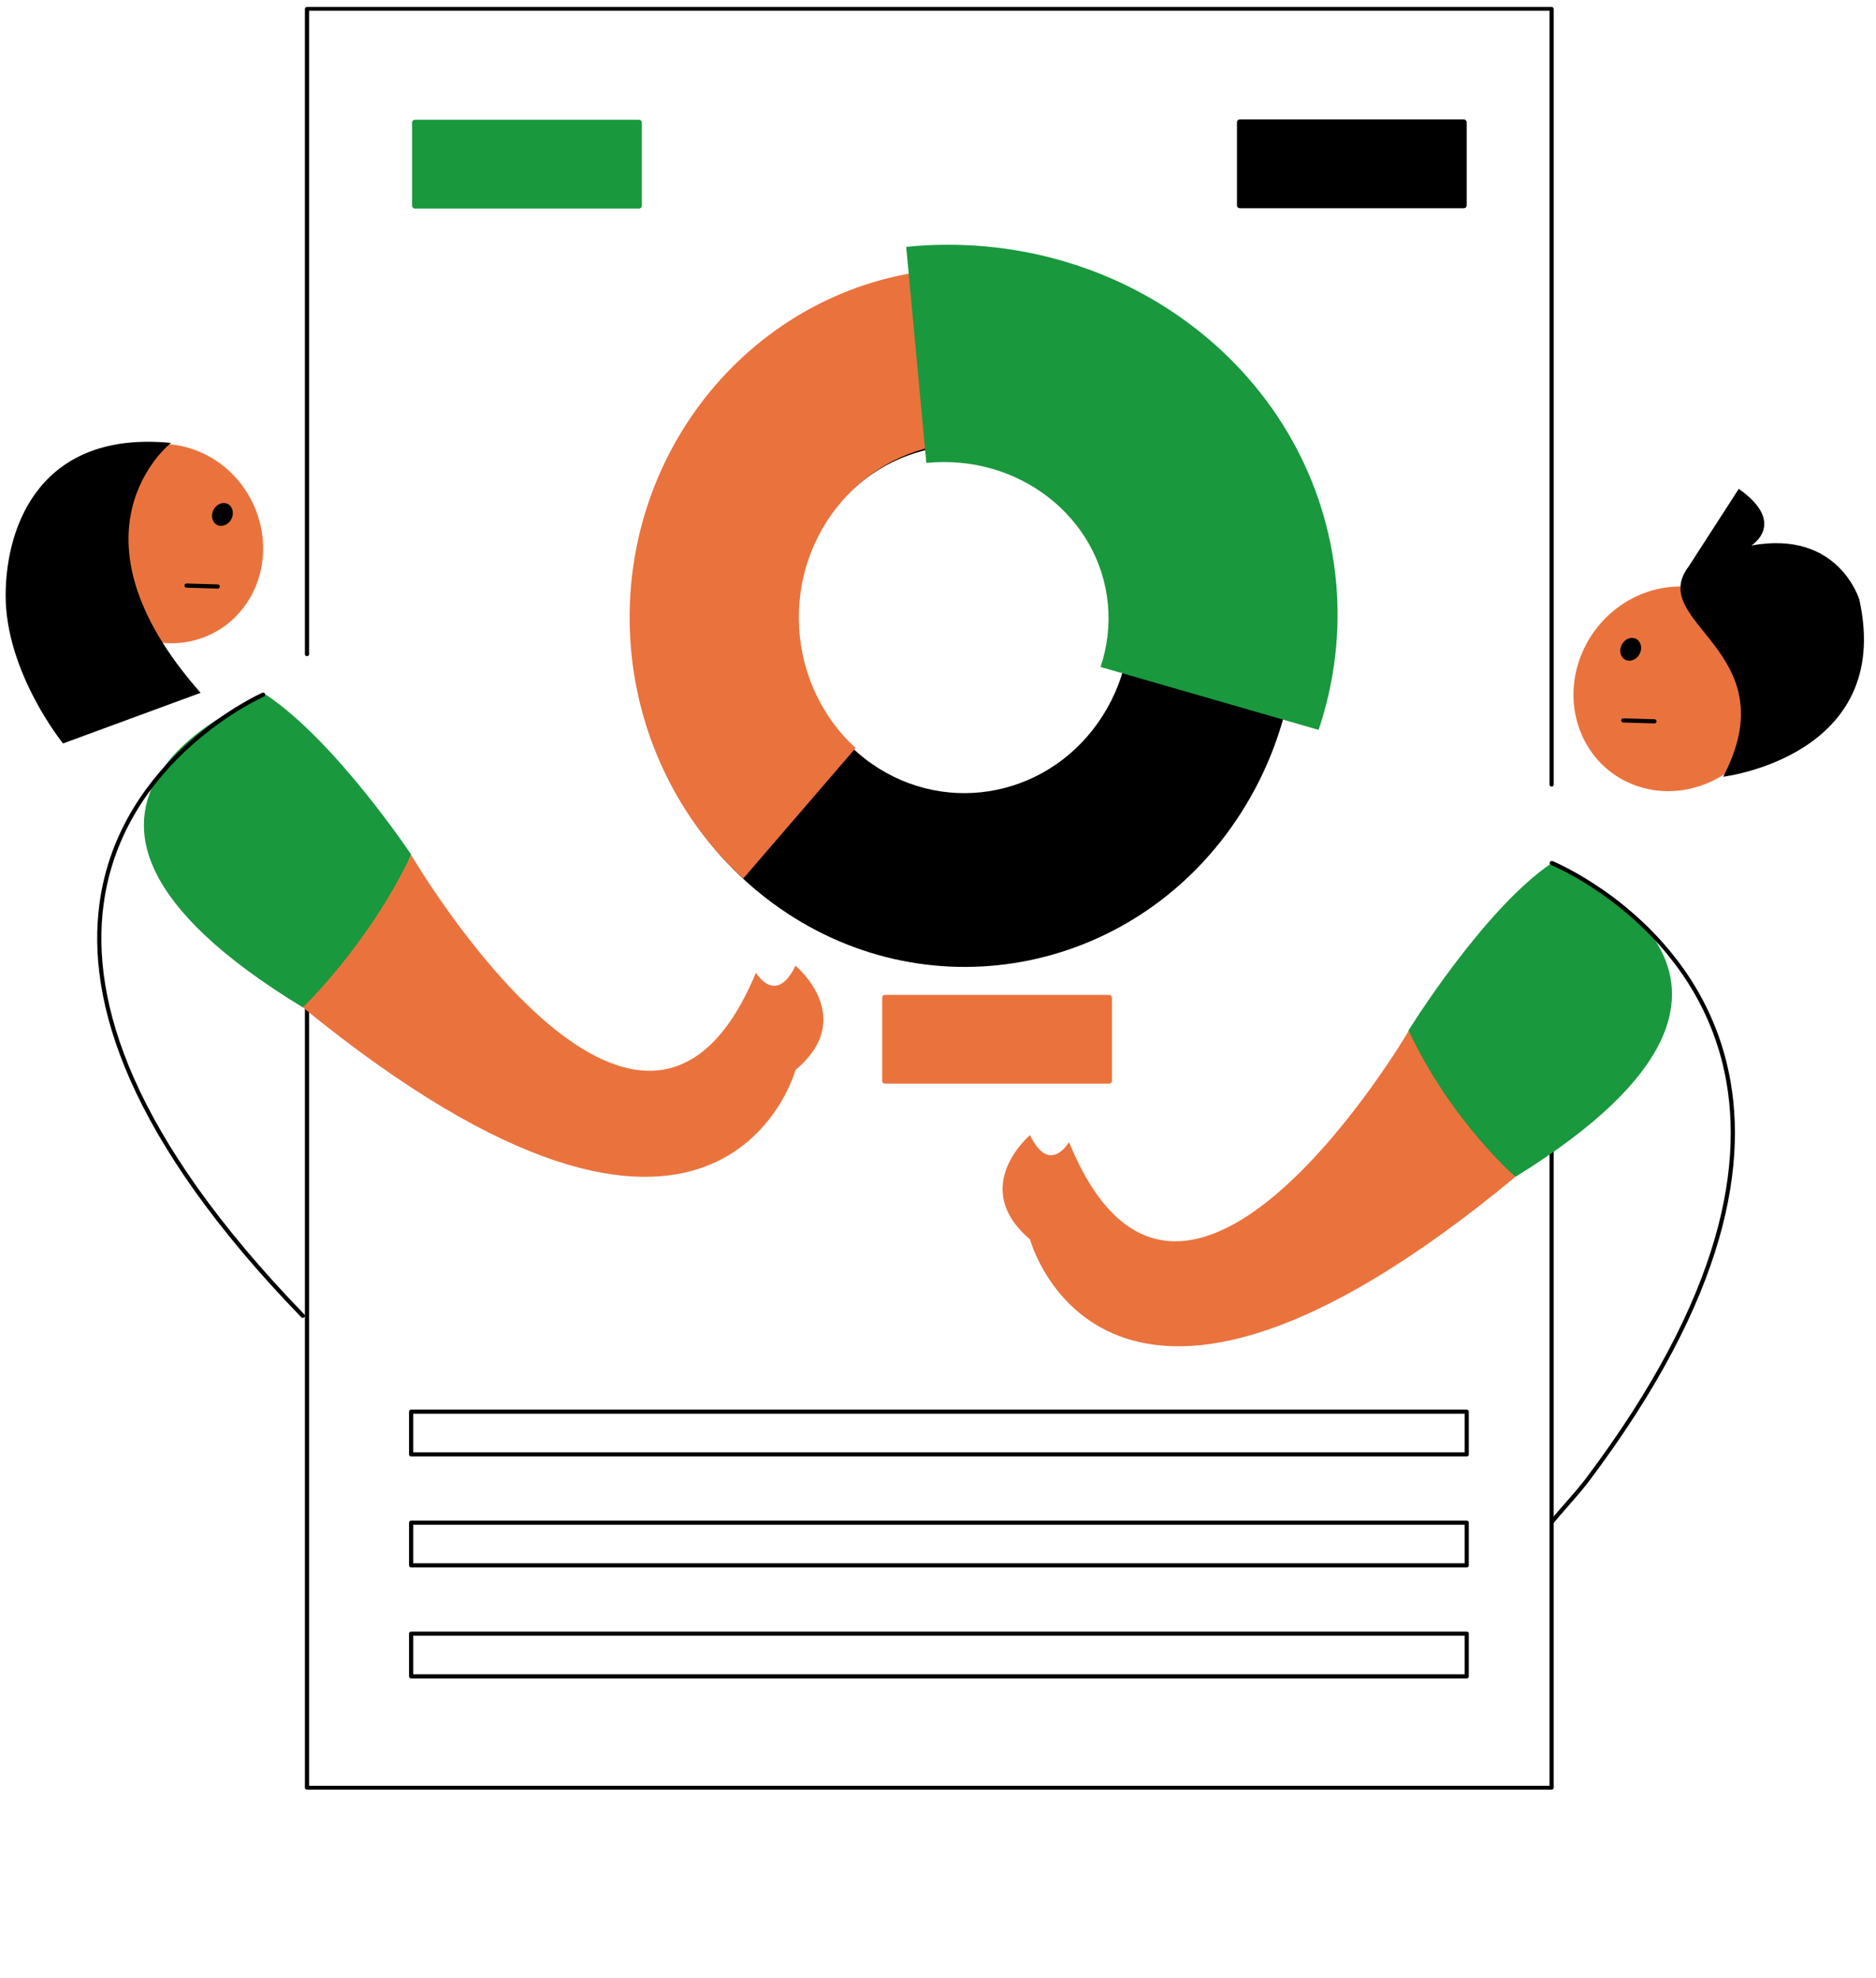
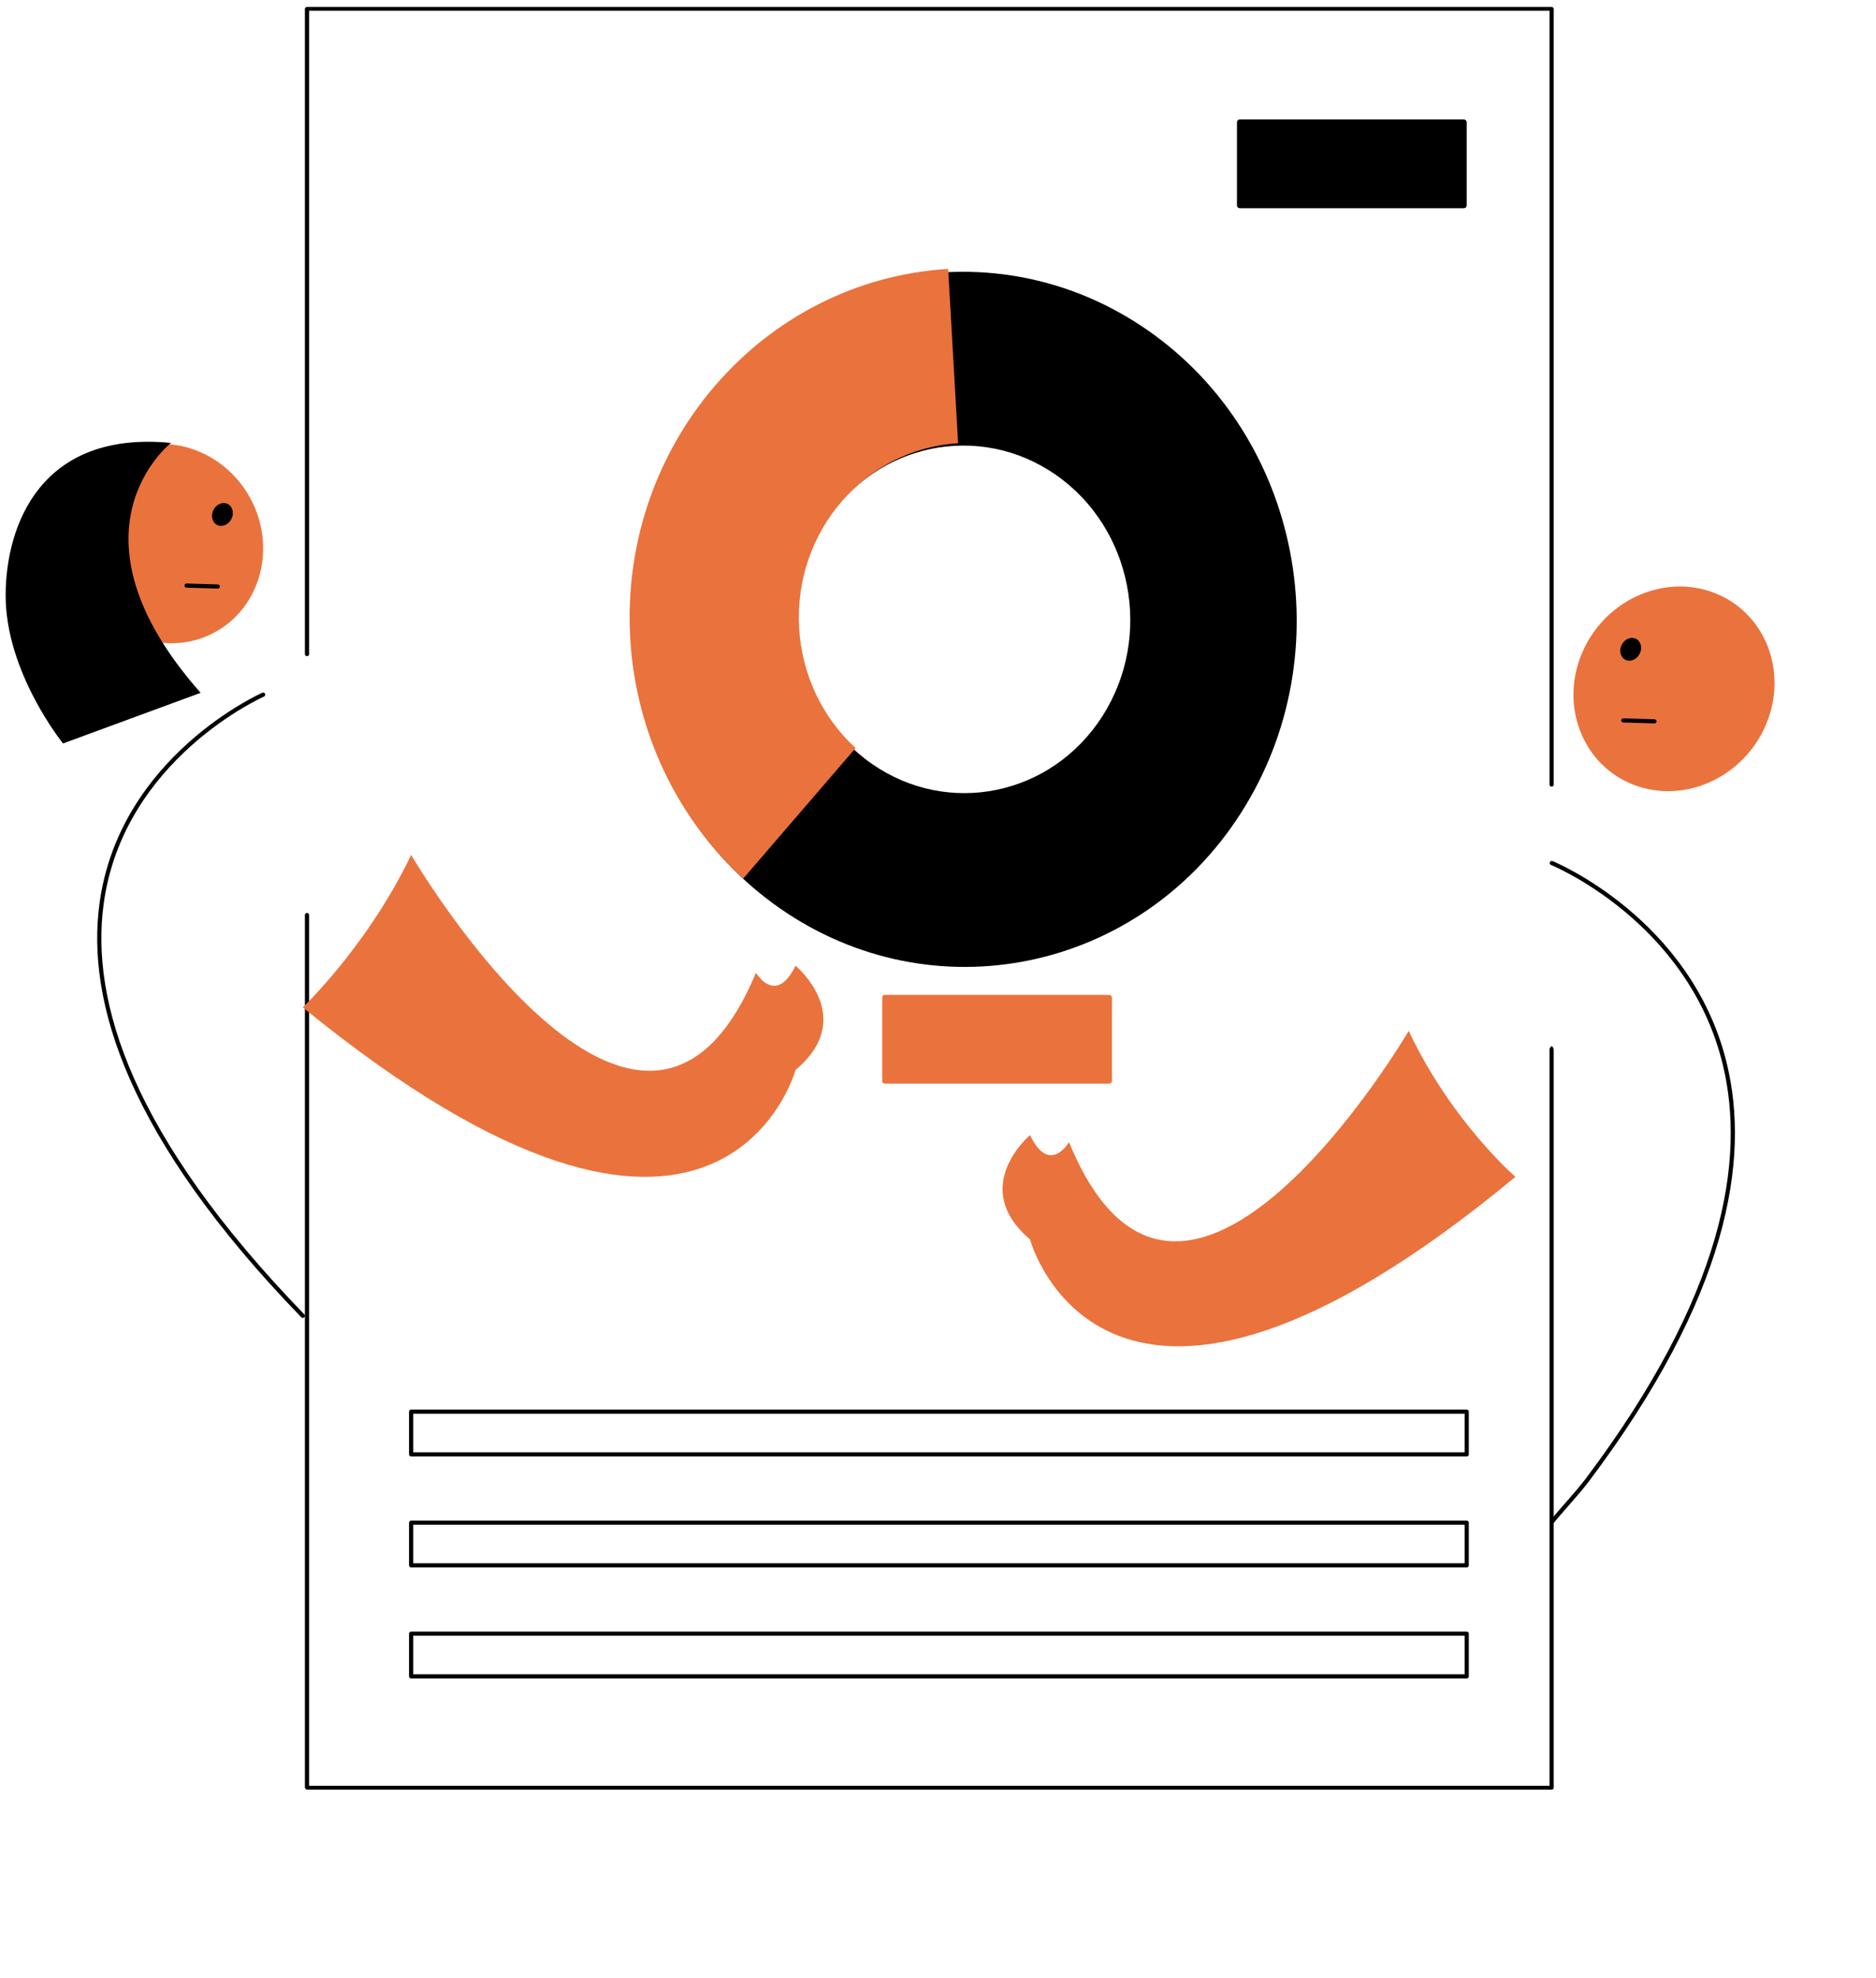
<svg xmlns="http://www.w3.org/2000/svg" width="2695" height="2841" viewBox="0 0 2695 2841" fill="none">
-   <path fill-rule="evenodd" clip-rule="evenodd" d="M2231.99 1126.95V12.723C2231.99 12.001 2231.67 11.308 2231.11 10.797C2230.55 10.287 2229.79 10 2228.99 10H441.015C440.219 10 439.456 10.287 438.894 10.797C438.331 11.308 438.015 12.001 438.015 12.723V939.659C438.035 940.369 438.36 941.044 438.92 941.539C439.481 942.035 440.232 942.313 441.015 942.313C441.797 942.313 442.549 942.035 443.109 941.539C443.669 941.044 443.994 940.369 444.014 939.659V15.446H2226V1126.95C2226.02 1127.66 2226.35 1128.33 2226.91 1128.83C2227.47 1129.32 2228.22 1129.6 2229 1129.6C2229.78 1129.6 2230.53 1129.32 2231.09 1128.83C2231.65 1128.33 2231.98 1127.66 2232 1126.95L2231.99 1126.95ZM438.008 1313.71V2567.28C438.008 2568 438.324 2568.69 438.887 2569.2C439.449 2569.71 440.212 2570 441.008 2570H2228.98C2229.78 2570 2230.54 2569.71 2231.11 2569.2C2231.67 2568.69 2231.98 2568 2231.98 2567.28V1507.4C2231.98 1505.9 2230.64 1502.51 2228.98 1502.51C2227.33 1502.51 2225.98 1505.9 2225.98 1507.4V2564.55H443.999V1313.71C443.979 1313 443.654 1312.32 443.094 1311.83C442.534 1311.33 441.782 1311.06 441 1311.06C440.217 1311.06 439.466 1311.33 438.905 1311.83C438.345 1312.32 438.02 1313 438 1313.71L438.008 1313.71Z" fill="black" />
+   <path fill-rule="evenodd" clip-rule="evenodd" d="M2231.99 1126.95V12.723C2231.99 12.001 2231.67 11.308 2231.11 10.797C2230.55 10.287 2229.79 10 2228.99 10H441.015C440.219 10 439.456 10.287 438.894 10.797C438.331 11.308 438.015 12.001 438.015 12.723V939.659C438.035 940.369 438.36 941.044 438.92 941.539C439.481 942.035 440.232 942.313 441.015 942.313C441.797 942.313 442.549 942.035 443.109 941.539C443.669 941.044 443.994 940.369 444.014 939.659V15.446H2226V1126.95C2226.02 1127.66 2226.35 1128.33 2226.91 1128.83C2227.47 1129.32 2228.22 1129.6 2229 1129.6C2229.78 1129.6 2230.53 1129.32 2231.09 1128.83C2231.65 1128.33 2231.98 1127.66 2232 1126.95L2231.99 1126.95ZM438.008 1313.71V2567.28C439.449 2569.71 440.212 2570 441.008 2570H2228.98C2229.78 2570 2230.54 2569.71 2231.11 2569.2C2231.67 2568.69 2231.98 2568 2231.98 2567.28V1507.4C2231.98 1505.9 2230.64 1502.51 2228.98 1502.51C2227.33 1502.51 2225.98 1505.9 2225.98 1507.4V2564.55H443.999V1313.71C443.979 1313 443.654 1312.32 443.094 1311.83C442.534 1311.33 441.782 1311.06 441 1311.06C440.217 1311.06 439.466 1311.33 438.905 1311.83C438.345 1312.32 438.02 1313 438 1313.71L438.008 1313.71Z" fill="black" />
  <path fill-rule="evenodd" clip-rule="evenodd" d="M2461.98 851.13C2388.79 823.407 2303.75 862.775 2272.19 938.989C2240.64 1015.2 2274.45 1099.59 2347.64 1127.31C2420.84 1155.03 2505.88 1115.67 2537.43 1039.45C2568.98 963.237 2535.17 878.853 2461.98 851.13Z" fill="#EA733D" />
-   <path fill-rule="evenodd" clip-rule="evenodd" d="M2425.82 813.594C2364.06 895.33 2570.72 933.861 2475.45 1115.44C2475.45 1115.44 2720.43 1086 2671.15 861.488C2671.15 861.488 2641.86 760.333 2515.92 783.392C2515.92 783.392 2567.88 751.609 2497.9 701.975L2425.82 813.594Z" fill="black" />
  <path fill-rule="evenodd" clip-rule="evenodd" d="M2349.04 916.856C2341.57 914.025 2332.61 918.707 2329.05 927.306C2325.49 935.906 2328.66 945.186 2336.14 948.017C2343.61 950.848 2352.58 946.166 2356.14 937.567C2359.7 928.968 2356.52 919.688 2349.04 916.856Z" fill="black" />
  <path fill-rule="evenodd" clip-rule="evenodd" d="M2331.82 1037.56L2376.72 1038.88C2377.51 1038.88 2378.26 1038.58 2378.83 1038.04C2379.39 1037.49 2379.72 1036.75 2379.74 1035.96C2379.77 1035.18 2379.48 1034.42 2378.95 1033.84C2378.42 1033.26 2377.68 1032.92 2376.9 1032.88L2332 1031.56C2331.2 1031.54 2330.43 1031.83 2329.85 1032.38C2329.27 1032.92 2328.93 1033.68 2328.91 1034.47C2328.89 1035.27 2329.18 1036.04 2329.73 1036.62C2330.27 1037.2 2331.02 1037.54 2331.82 1037.56Z" fill="black" />
-   <path fill-rule="evenodd" clip-rule="evenodd" d="M2229.28 1239.36C2229.28 1239.36 2650.52 1397.83 2177.01 1690.02C2177.01 1690.02 2074.46 1616.37 2023 1480.43C2023 1480.43 2130.84 1305.82 2229.28 1239.36Z" fill="#19983D" />
  <path fill-rule="evenodd" clip-rule="evenodd" d="M2023.7 1480.43C2023.7 1480.43 1697.84 2036.34 1535.69 1640.11C1535.69 1640.11 1507.86 1688.58 1479.69 1630.13C1479.69 1630.13 1390.96 1704.58 1479.69 1779.84C1479.69 1779.84 1586.59 2179.02 2177.01 1690.02C2177.01 1690.02 2085.06 1610.66 2023.7 1480.43Z" fill="#EA723C" />
-   <path fill-rule="evenodd" clip-rule="evenodd" d="M381.948 997.563C381.948 997.563 -45.632 1154.48 435.008 1446.67C435.008 1446.67 538.396 1363.05 590.624 1227.11C590.624 1227.11 481.867 1064.02 381.948 997.563Z" fill="#19983D" />
  <path fill-rule="evenodd" clip-rule="evenodd" d="M590.624 1227.69C590.624 1227.69 921.392 1793 1085.98 1396.78C1085.98 1396.78 1114.23 1445.24 1142.83 1386.8C1142.83 1386.8 1232.89 1461.24 1142.83 1536.5C1142.83 1536.5 1034.31 1935.68 435.008 1446.68C435.008 1446.68 528.341 1357.92 590.624 1227.69Z" fill="#EA733D" />
  <path fill-rule="evenodd" clip-rule="evenodd" d="M187.318 645.665C116.412 671.744 82.186 753.424 110.933 827.953C139.681 902.482 220.587 941.817 291.493 915.738C362.398 889.659 396.625 807.978 367.877 733.449C339.129 658.921 258.223 619.586 187.318 645.665Z" fill="#EA733D" />
  <path fill-rule="evenodd" clip-rule="evenodd" d="M325.963 723.227C318.488 720.395 309.529 725.078 305.969 733.677C302.409 742.276 305.587 751.556 313.063 754.387C320.538 757.219 329.497 752.536 333.057 743.937C336.617 735.338 333.439 726.058 325.963 723.227Z" fill="black" />
  <path fill-rule="evenodd" clip-rule="evenodd" d="M267.864 843.934L312.767 845.25C313.562 845.273 314.334 844.979 314.913 844.433C315.491 843.887 315.83 843.134 315.854 842.339C315.877 841.544 315.583 840.772 315.037 840.193C314.491 839.615 313.738 839.276 312.943 839.253L268.04 837.937C267.251 837.923 266.488 838.221 265.916 838.766C265.345 839.311 265.012 840.059 264.989 840.848C264.965 841.638 265.254 842.404 265.793 842.982C266.331 843.559 267.075 843.902 267.864 843.934Z" fill="black" />
  <path fill-rule="evenodd" clip-rule="evenodd" d="M245.678 636.061C245.678 636.061 83.249 762.888 288.194 994.951L90.545 1067.65C90.545 1067.65 7.516 965.384 8.102 853.913C8.634 752.898 59.538 617.858 245.678 636.061Z" fill="black" />
  <path fill-rule="evenodd" clip-rule="evenodd" d="M2110.03 2027.23C2110.03 2026.43 2109.71 2025.67 2109.15 2025.11C2108.59 2024.55 2107.83 2024.23 2107.03 2024.23H590.62C589.824 2024.23 589.061 2024.55 588.499 2025.11C587.936 2025.67 587.62 2026.43 587.62 2027.23V2088.56C587.62 2089.36 587.936 2090.12 588.499 2090.68C589.061 2091.24 589.824 2091.56 590.62 2091.56H2107.03C2107.83 2091.56 2108.59 2091.24 2109.15 2090.68C2109.71 2090.12 2110.03 2089.36 2110.03 2088.56V2027.23ZM2104.03 2030.23V2085.56H593.62V2030.23H2104.03ZM2110.03 2346.05C2110.03 2345.25 2109.71 2344.49 2109.15 2343.93C2108.59 2343.37 2107.83 2343.05 2107.03 2343.05H590.62C589.824 2343.05 589.061 2343.37 588.499 2343.93C587.936 2344.49 587.62 2345.25 587.62 2346.05V2407.38C587.62 2408.18 587.936 2408.94 588.499 2409.5C589.061 2410.07 589.824 2410.38 590.62 2410.38H2107.03C2107.83 2410.38 2108.59 2410.07 2109.15 2409.5C2109.71 2408.94 2110.03 2408.18 2110.03 2407.38V2346.05ZM2104.03 2349.05V2404.38H593.62V2349.05H2104.03ZM2110.03 2186.64C2110.03 2185.84 2109.71 2185.08 2109.15 2184.52C2108.59 2183.96 2107.83 2183.64 2107.03 2183.64H590.62C589.824 2183.64 589.061 2183.96 588.499 2184.52C587.936 2185.08 587.62 2185.84 587.62 2186.64V2247.97C587.62 2248.77 587.936 2249.53 588.499 2250.09C589.061 2250.65 589.824 2250.97 590.62 2250.97H2107.03C2107.83 2250.97 2108.59 2250.65 2109.15 2250.09C2109.71 2249.53 2110.03 2248.77 2110.03 2247.97V2186.64ZM2104.03 2189.64V2244.97H593.62V2189.64H2104.03ZM2107.03 175.586C2107.03 174.502 2106.6 173.463 2105.83 172.697C2105.07 171.931 2104.03 171.5 2102.94 171.5H1780.93C1780.41 171.5 1779.9 171.602 1779.42 171.801C1778.94 171.999 1778.51 172.29 1778.14 172.657C1777.77 173.024 1777.48 173.46 1777.28 173.939C1777.08 174.419 1776.98 174.933 1776.98 175.452V295.004C1776.98 295.529 1777.08 296.049 1777.29 296.534C1777.49 297.019 1777.78 297.46 1778.15 297.831C1778.52 298.203 1778.96 298.497 1779.45 298.698C1779.93 298.899 1780.45 299.002 1780.98 299.002H2103.02C2104.09 299.002 2105.11 298.58 2105.86 297.829C2106.61 297.078 2107.03 296.06 2107.03 294.998V175.586Z" fill="black" />
-   <path fill-rule="evenodd" clip-rule="evenodd" d="M922.049 176.086C922.049 175.002 921.619 173.963 920.852 173.197C920.086 172.431 919.047 172 917.963 172H595.953C595.434 172 594.92 172.102 594.44 172.301C593.961 172.499 593.525 172.79 593.158 173.157C592.791 173.524 592.5 173.96 592.301 174.439C592.102 174.919 592 175.433 592 175.952V295.504C592 296.565 592.422 297.582 593.172 298.331C593.921 299.081 594.938 299.503 595.999 299.503H918.044C919.106 299.503 920.125 299.081 920.876 298.33C921.627 297.579 922.049 296.56 922.049 295.498V176.086Z" fill="#19983D" />
  <path fill-rule="evenodd" clip-rule="evenodd" d="M1597.36 1432.8C1597.36 1431.72 1596.93 1430.68 1596.16 1429.91C1595.78 1429.53 1595.33 1429.23 1594.84 1429.02C1594.34 1428.82 1593.81 1428.71 1593.27 1428.71H1271.26C1270.22 1428.71 1269.21 1429.13 1268.47 1429.87C1267.73 1430.61 1267.31 1431.62 1267.31 1432.67V1552.22C1267.31 1553.28 1267.73 1554.3 1268.48 1555.05C1269.23 1555.8 1270.25 1556.22 1271.31 1556.22H1593.35C1593.88 1556.22 1594.4 1556.11 1594.89 1555.91C1595.37 1555.71 1595.82 1555.42 1596.19 1555.04C1596.56 1554.67 1596.85 1554.23 1597.06 1553.74C1597.26 1553.26 1597.36 1552.74 1597.36 1552.21V1432.8Z" fill="#EA723C" />
  <path fill-rule="evenodd" clip-rule="evenodd" d="M1649.3 474.662C1869.1 627.939 1928.98 938.232 1782.93 1167.15C1636.88 1396.07 1339.85 1457.48 1120.05 1304.2C900.25 1150.92 840.375 840.629 986.425 611.712C1132.48 382.795 1429.5 321.385 1649.3 474.662ZM1516.99 682.046C1626.89 758.685 1656.83 913.831 1583.8 1028.29C1510.78 1142.75 1362.26 1173.45 1252.36 1096.81C1142.46 1020.18 1112.53 865.03 1185.55 750.571C1258.58 636.113 1407.09 605.408 1516.99 682.046Z" fill="black" />
  <path fill-rule="evenodd" clip-rule="evenodd" d="M1362.11 386.187C1094.1 402.514 889.605 639.897 905.354 916.398C912.916 1049.18 971.296 1173.4 1067.65 1261.75L1229.14 1074.29C1180.96 1030.12 1151.77 968.007 1147.99 901.617C1140.11 763.367 1242.36 644.675 1376.37 636.512L1362.11 386.187Z" fill="#EA723C" />
-   <path fill-rule="evenodd" clip-rule="evenodd" d="M1894.25 1048.14C1917.47 979.203 1925.99 906.792 1919.31 835.167C1891.66 538.469 1615.2 323.272 1301.83 354.511L1330.74 664.803C1463.12 651.607 1579.9 742.508 1591.58 867.837C1594.4 898.092 1590.8 928.679 1580.99 957.799L1894.25 1048.14Z" fill="#19983D" />
  <path fill-rule="evenodd" clip-rule="evenodd" d="M376.848 994.818C376.848 994.818 171.594 1085.27 142.934 1297.53C123.899 1438.5 182.747 1633.58 432.853 1891.71C433.126 1892 433.454 1892.22 433.816 1892.38C434.178 1892.54 434.569 1892.63 434.964 1892.64C435.36 1892.64 435.753 1892.57 436.122 1892.43C436.49 1892.28 436.826 1892.07 437.11 1891.79C437.394 1891.52 437.621 1891.19 437.778 1890.82C437.934 1890.46 438.018 1890.07 438.022 1889.67C438.027 1889.28 437.954 1888.89 437.806 1888.52C437.658 1888.15 437.439 1887.82 437.162 1887.53C189.02 1631.43 129.995 1438.2 148.88 1298.33C177.101 1089.33 379.266 1000.31 379.266 1000.31C379.988 999.984 380.552 999.388 380.836 998.649C381.12 997.91 381.1 997.088 380.781 996.364C380.462 995.639 379.87 995.071 379.133 994.781C378.396 994.491 377.575 994.505 376.848 994.818ZM2228.15 1242.14C2228.15 1242.14 2424.57 1322.21 2474.76 1528.27C2508.33 1666.07 2476.42 1859.95 2277.75 2123.74C2263.7 2142.4 2242.71 2164.43 2226.96 2183.79C2226.47 2184.41 2226.24 2185.2 2226.33 2185.98C2226.42 2186.76 2226.81 2187.48 2227.42 2187.98C2228.03 2188.48 2228.81 2188.71 2229.59 2188.64C2230.38 2188.56 2231.1 2188.18 2231.61 2187.58C2247.41 2168.17 2268.46 2146.06 2282.55 2127.35C2482.83 1861.41 2514.43 1665.77 2480.59 1526.85C2429.67 1317.81 2230.42 1236.58 2230.42 1236.58C2229.68 1236.28 2228.85 1236.29 2228.12 1236.6C2227.39 1236.91 2226.8 1237.49 2226.5 1238.23C2226.2 1238.97 2226.21 1239.79 2226.52 1240.53C2226.83 1241.26 2227.41 1241.84 2228.15 1242.14Z" fill="black" />
</svg>